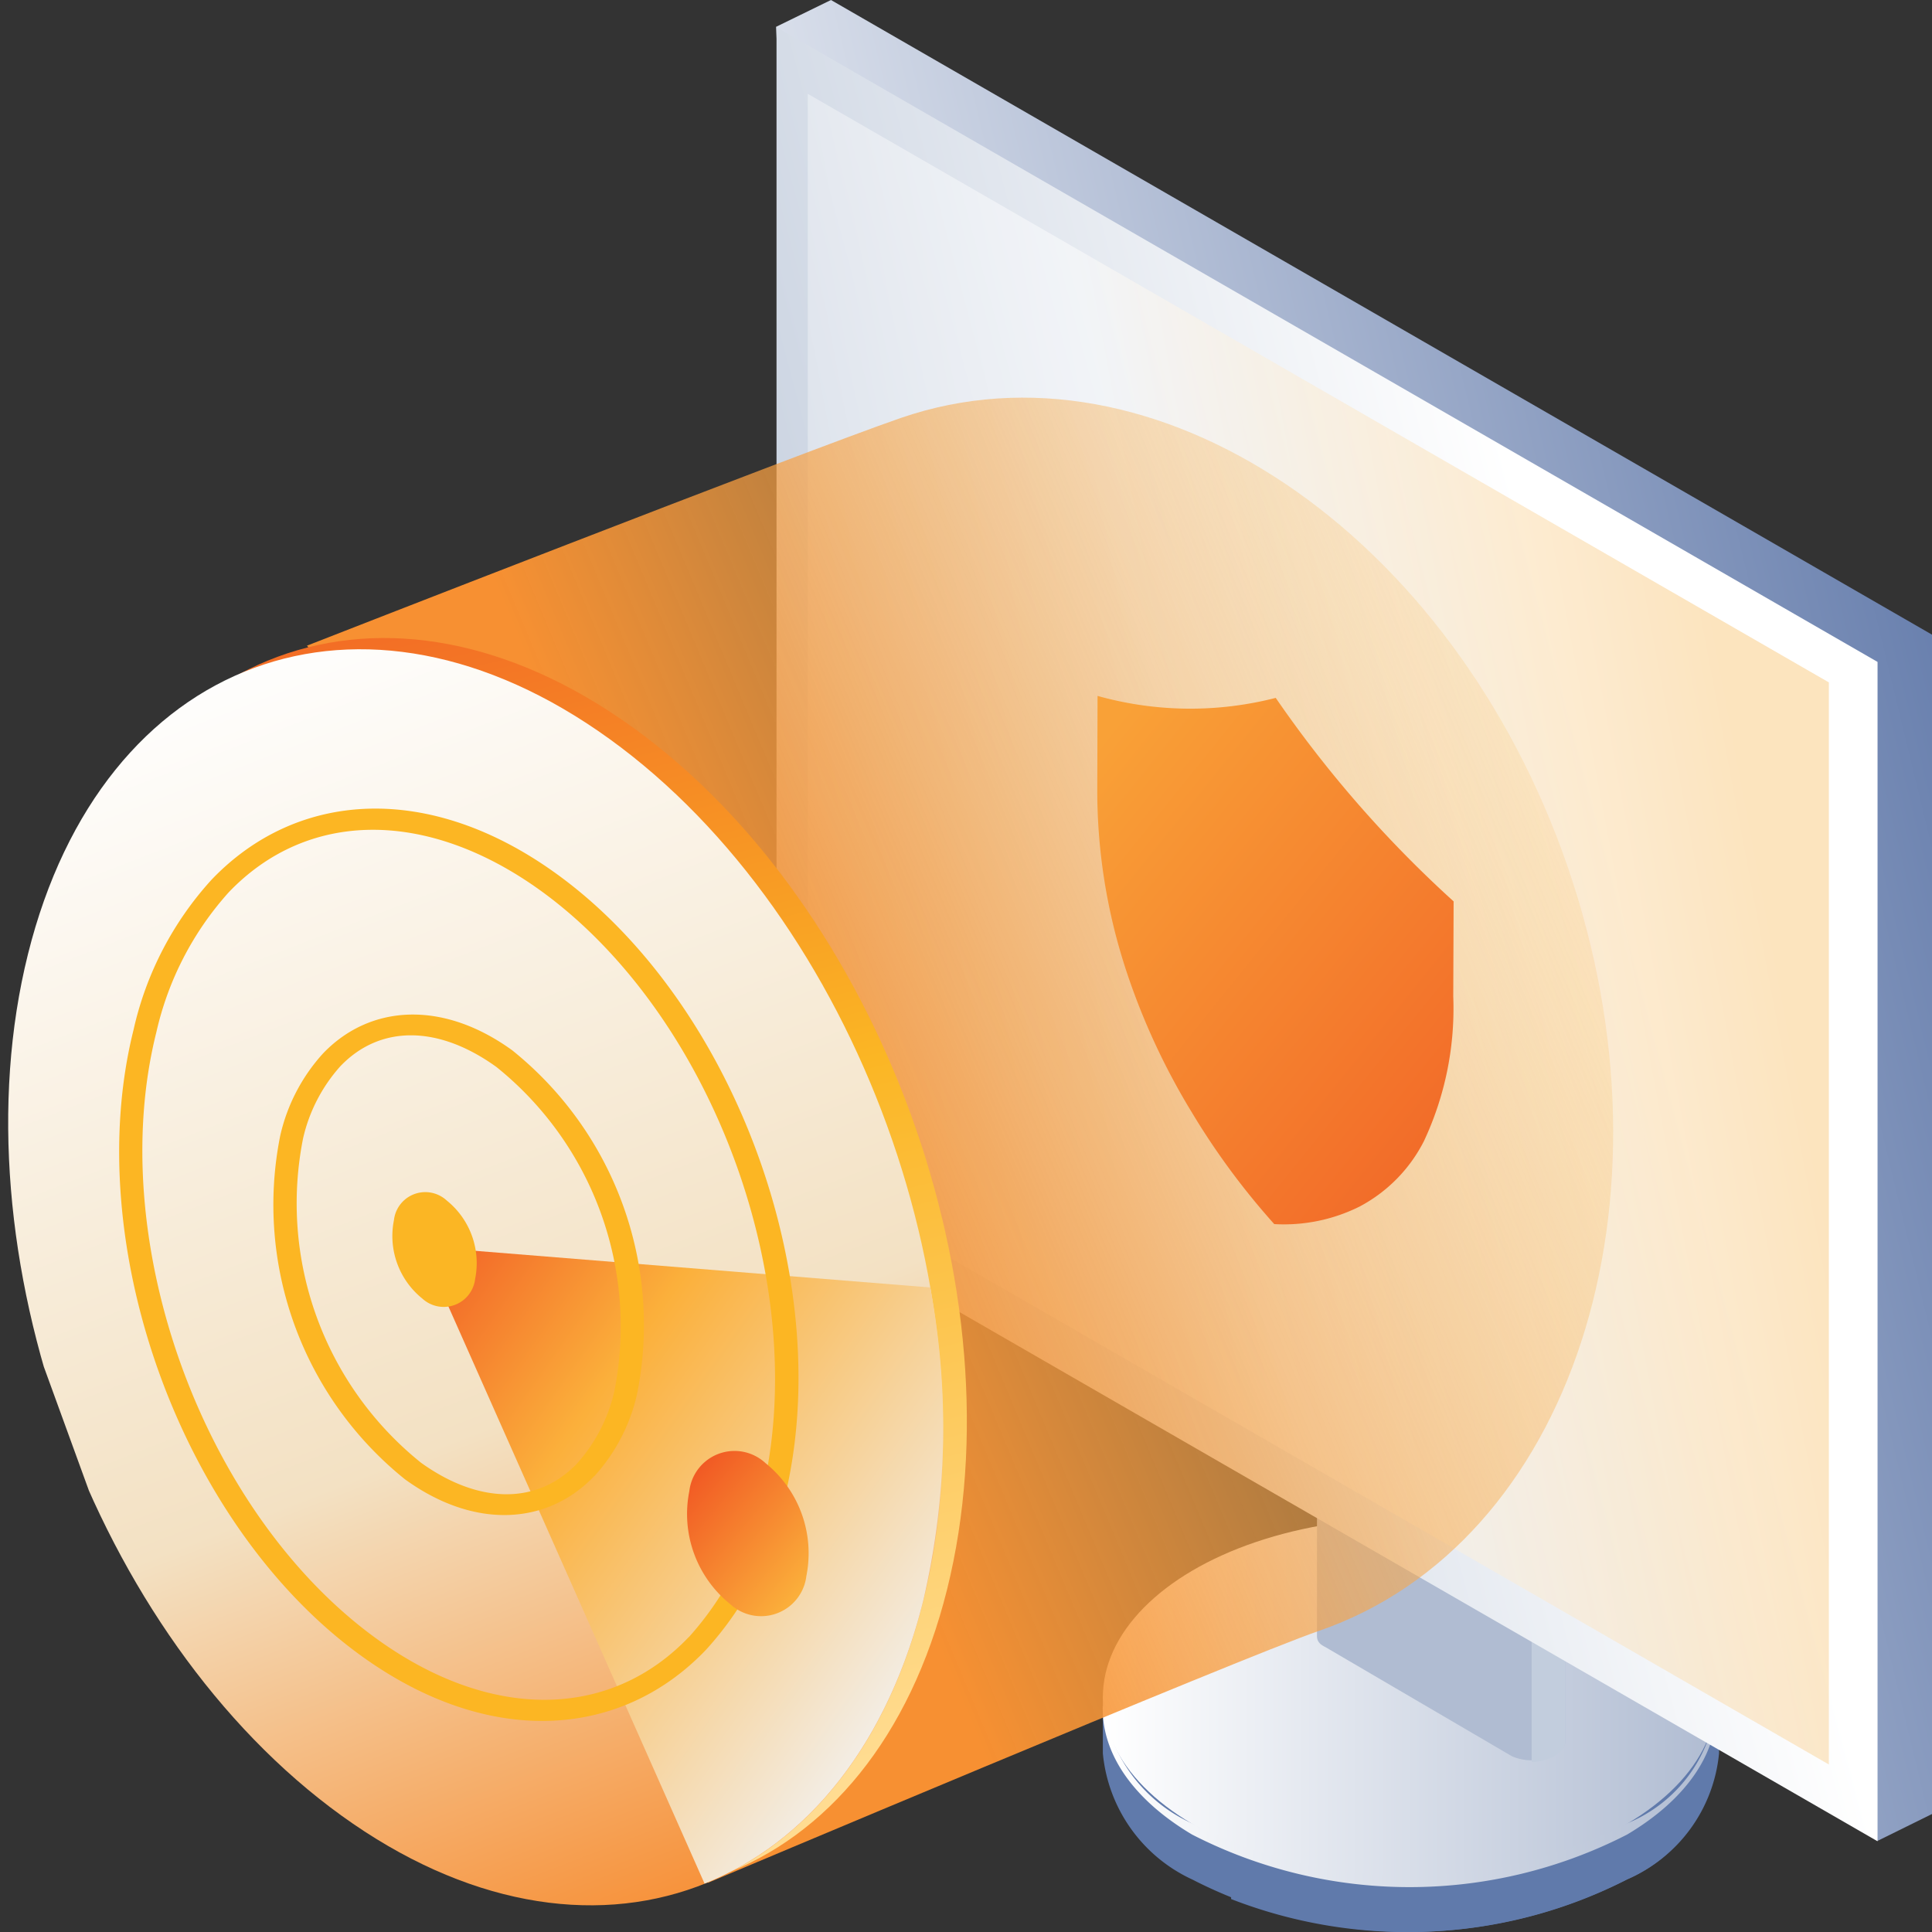
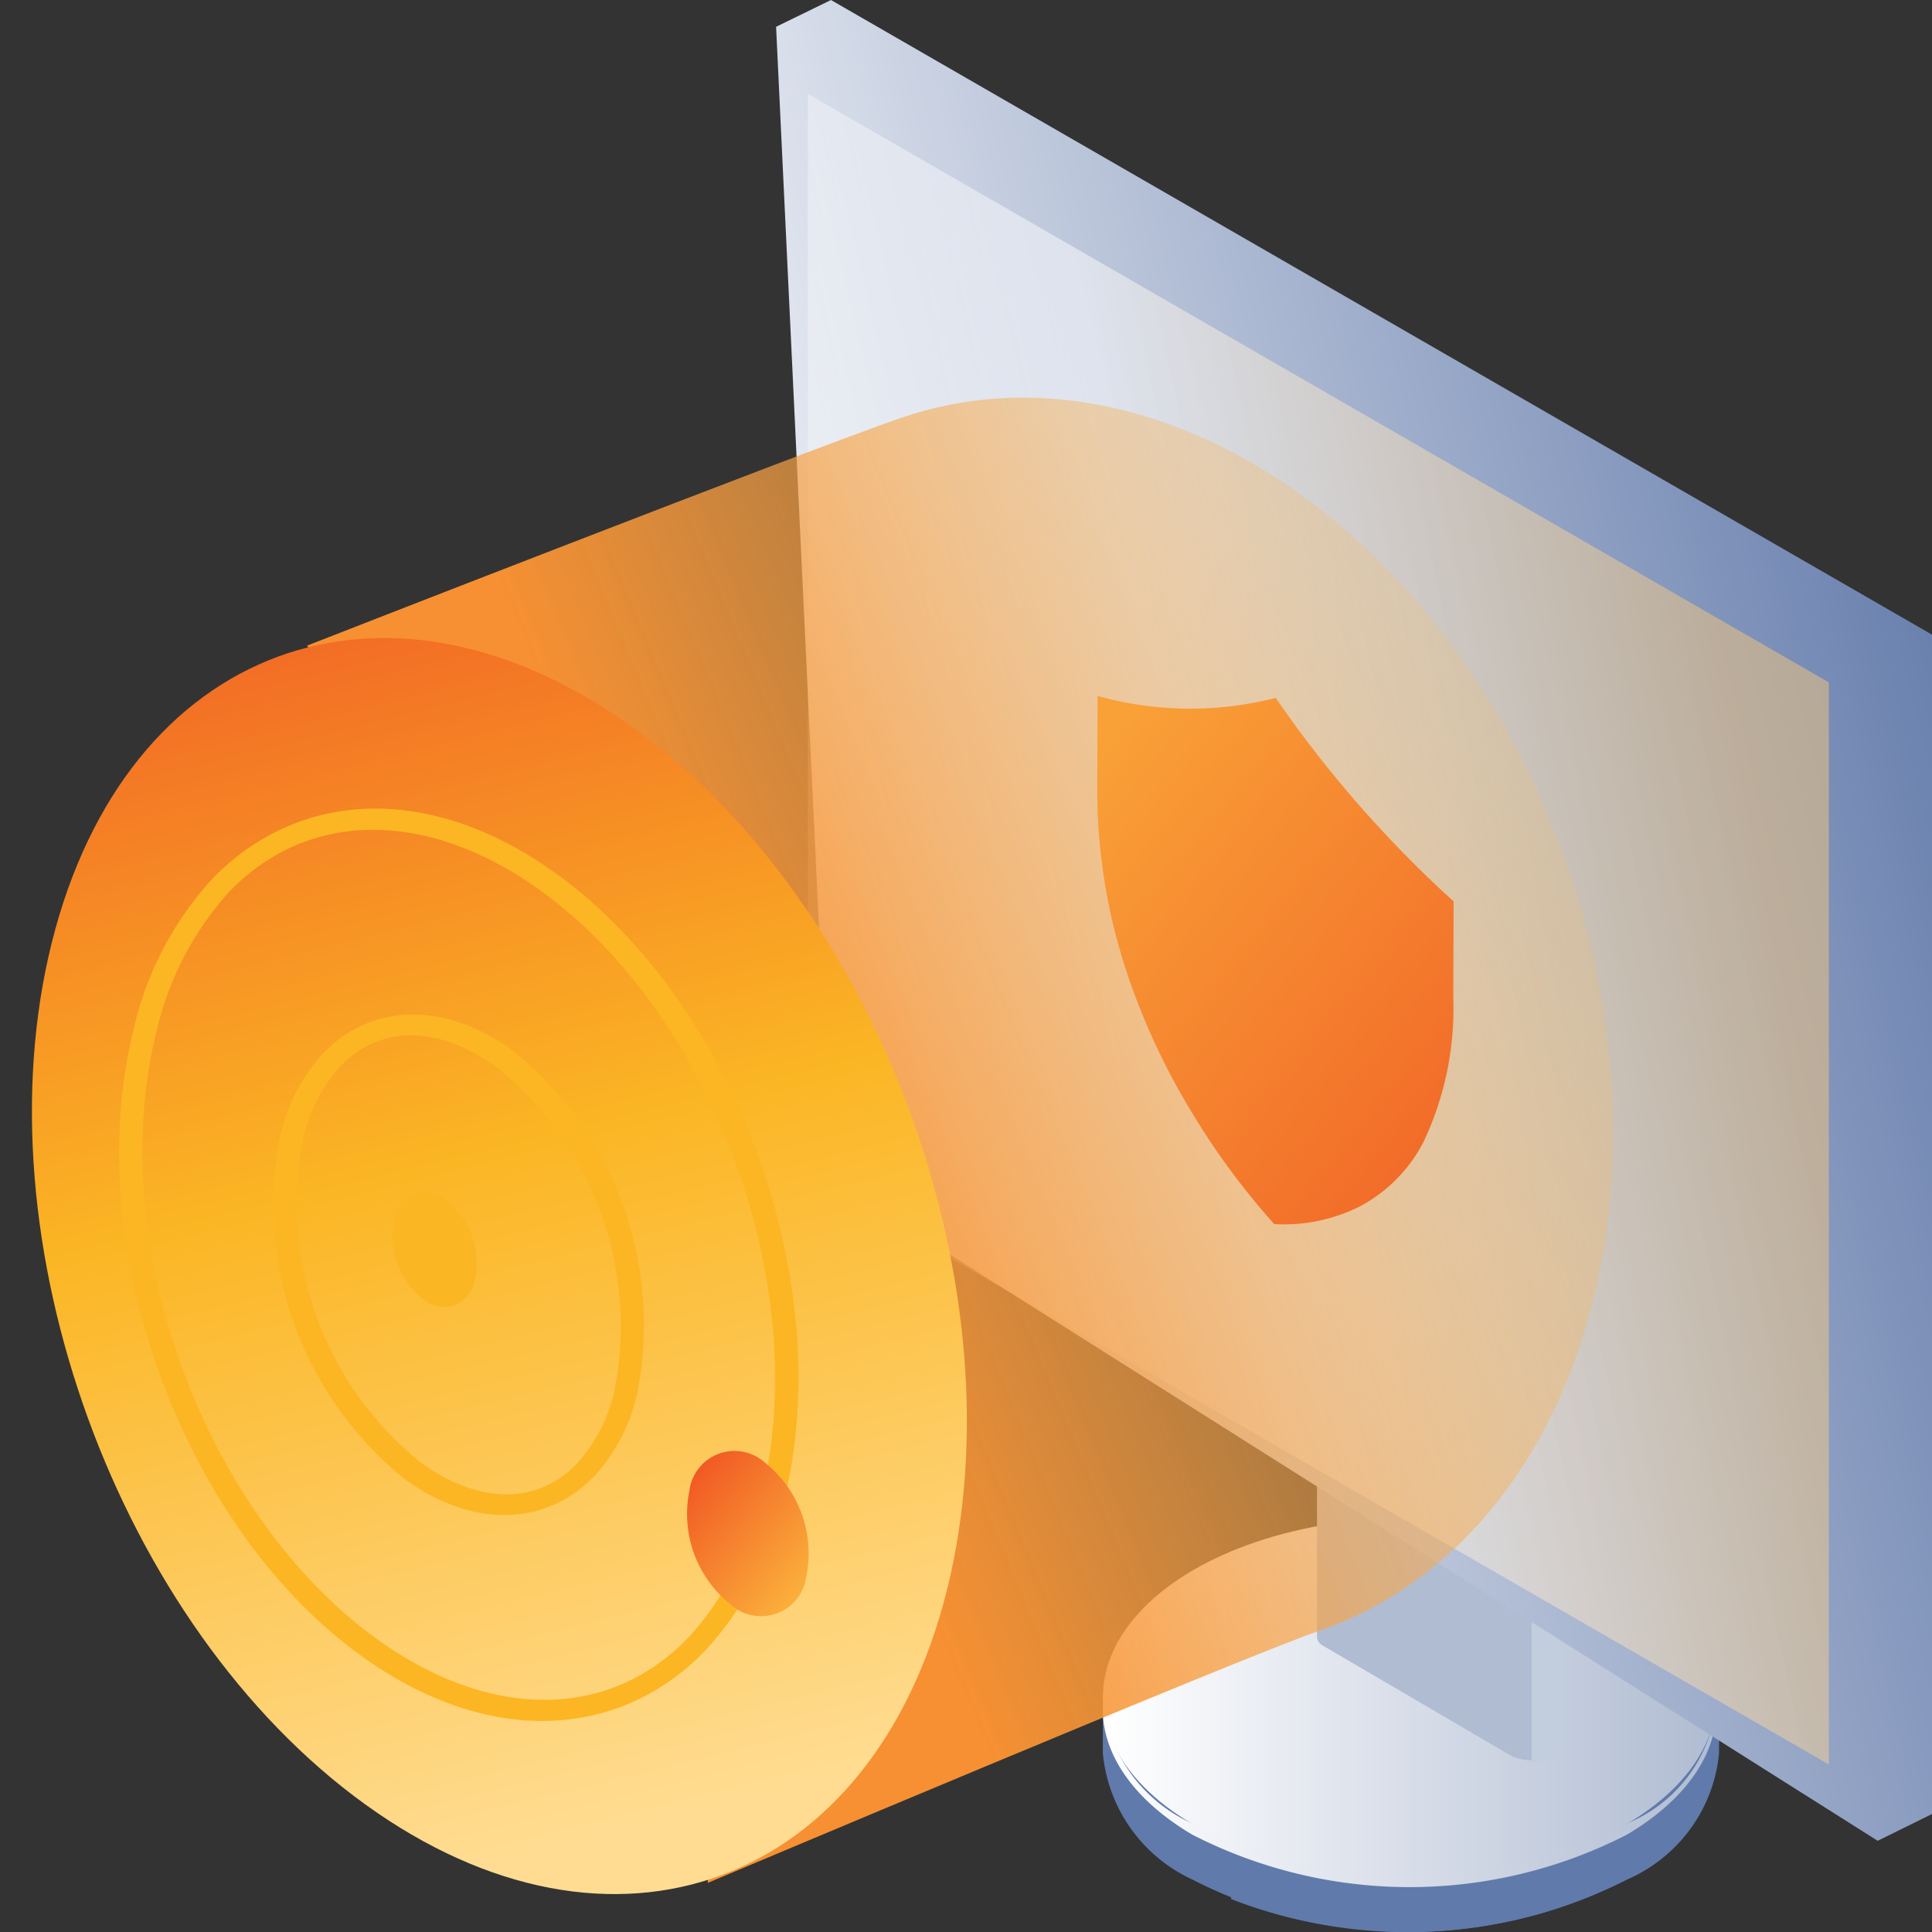
<svg xmlns="http://www.w3.org/2000/svg" xmlns:xlink="http://www.w3.org/1999/xlink" width="54" height="54" viewBox="0 0 54 54">
  <rect x="0" y="0" width="54" height="54" fill="#333333" stroke="none" />
  <defs>
    <style>.a{fill:#fff;}.b,.r{isolation:isolate;}.c{fill:url(#a);}.d{fill:url(#b);}.e{fill:url(#c);}.f{fill:url(#d);}.g{fill:url(#e);}.h{fill:url(#f);}.i{fill:url(#g);}.j{fill:url(#h);}.k{fill:url(#i);}.l{fill:url(#j);}.m{opacity:0.49;}.n{fill:url(#k);}.o{fill:none;}.p{fill:url(#l);}.q{clip-path:url(#m);}.r{clip-path:url(#n);}.s{fill:url(#o);}.t{fill:url(#p);}.u{fill:url(#q);}.v{fill:#fbb624;}.w{fill:#fcb623;}.x{fill:url(#r);}.y{fill:url(#s);}</style>
    <linearGradient id="a" x1="-313.652" y1="33.827" x2="-313.606" y2="33.827" gradientUnits="objectBoundingBox">
      <stop offset="0" stop-color="#c2cddd" />
      <stop offset="1" stop-color="#607aab" />
    </linearGradient>
    <linearGradient id="b" x1="-394.083" y1="34.08" x2="-394.026" y2="34.08" xlink:href="#a" />
    <linearGradient id="c" y1="0.501" x2="1" y2="0.501" gradientUnits="objectBoundingBox">
      <stop offset="0" stop-color="#fff" />
      <stop offset="1" stop-color="#b0bcd2" />
    </linearGradient>
    <linearGradient id="d" y1="0.502" y2="0.502" xlink:href="#c" />
    <linearGradient id="e" x1="-731.033" y1="24.775" x2="-730.92" y2="24.775" xlink:href="#c" />
    <linearGradient id="f" x1="-1532.441" y1="29.819" x2="-1532.441" y2="29.886" xlink:href="#a" />
    <linearGradient id="g" x1="-725.441" y1="79.387" x2="-725.33" y2="79.387" xlink:href="#c" />
    <linearGradient id="h" x1="-723.798" y1="90.252" x2="-723.687" y2="90.252" xlink:href="#c" />
    <linearGradient id="i" x1="-0.04" y1="0.714" x2="1" y2="0.319" gradientUnits="objectBoundingBox">
      <stop offset="0" stop-color="#fff" />
      <stop offset="1" stop-color="#6980ae" />
    </linearGradient>
    <linearGradient id="j" x1="0.723" y1="0.372" x2="0" y2="0.689" gradientUnits="objectBoundingBox">
      <stop offset="0" stop-color="#fff" />
      <stop offset="1" stop-color="#bec9da" />
    </linearGradient>
    <linearGradient id="k" x1="0.914" y1="0.383" x2="-0.274" y2="0.756" gradientUnits="objectBoundingBox">
      <stop offset="0" stop-color="#f8c77a" />
      <stop offset="0.436" stop-color="#fff" />
      <stop offset="1" stop-color="#fff" stop-opacity="0.102" />
    </linearGradient>
    <linearGradient id="l" x1="0.999" y1="0.48" x2="0.233" y2="0.546" gradientUnits="objectBoundingBox">
      <stop offset="0" stop-color="#f9be62" stop-opacity="0.2" />
      <stop offset="1" stop-color="#f79032" />
    </linearGradient>
    <clipPath id="m">
      <rect class="a" width="27.175" height="35.721" transform="translate(0 0)" />
    </clipPath>
    <clipPath id="n">
-       <path class="a" d="M0,0H36.569V25.509H0Z" transform="translate(0 0)" />
+       <path class="a" d="M0,0H36.569V25.509H0" transform="translate(0 0)" />
    </clipPath>
    <linearGradient id="o" x1="0.476" y1="1.002" x2="0.978" y2="0.09" gradientUnits="objectBoundingBox">
      <stop offset="0" stop-color="#ffdc91" />
      <stop offset="0.519" stop-color="#fbb624" />
      <stop offset="1" stop-color="#f16025" />
    </linearGradient>
    <linearGradient id="p" x1="0.321" y1="0.996" x2="0.722" y2="0.022" gradientUnits="objectBoundingBox">
      <stop offset="0" stop-color="#f78d32" />
      <stop offset="0.395" stop-color="#f3e1c3" />
      <stop offset="1" stop-color="#fff" />
    </linearGradient>
    <linearGradient id="q" x1="0.661" y1="1" x2="0.59" y2="0.056" gradientUnits="objectBoundingBox">
      <stop offset="0" stop-color="#f2f2f2" />
      <stop offset="0.707" stop-color="#fbb03b" />
      <stop offset="1" stop-color="#f36c29" />
    </linearGradient>
    <linearGradient id="r" x1="0.5" y1="1" x2="0.5" gradientUnits="objectBoundingBox">
      <stop offset="0" stop-color="#fbb03b" />
      <stop offset="1" stop-color="#f15a24" />
    </linearGradient>
    <linearGradient id="s" x1="0.059" y1="0.044" x2="0.816" y2="0.946" gradientUnits="objectBoundingBox">
      <stop offset="0" stop-color="#f9a137" />
      <stop offset="1" stop-color="#f26c29" />
    </linearGradient>
  </defs>
  <g class="b" transform="translate(-4819 -1056)">
    <g transform="translate(4849.82 1090.412)">
      <g transform="translate(0 8.013)">
        <path class="c" d="M38.223,80.119V78.552h-.468a5.427,5.427,0,0,0-2.026-1.958,13.313,13.313,0,0,0-12.157,0,5.427,5.427,0,0,0-2.026,1.958H21v1.567h0a4.331,4.331,0,0,0,2.494,3.525,13.313,13.313,0,0,0,12.157,0A4.279,4.279,0,0,0,38.223,80.119Z" transform="translate(-20.995 -73.539)" />
        <path class="d" d="M36.666,76.694A13.632,13.632,0,0,0,25.6,76.146v8.069a13.565,13.565,0,0,0,11.066-.548,4.174,4.174,0,0,0,2.494-3.525V78.574h-.468A4.716,4.716,0,0,0,36.666,76.694Z" transform="translate(-22.01 -73.561)" />
        <ellipse class="e" cx="8.573" cy="5.014" rx="8.573" ry="5.014" transform="translate(0.005 0)" />
        <path class="f" d="M35.65,83.069a13.313,13.313,0,0,1-12.157,0A4.286,4.286,0,0,1,21,79.7c-.078,1.332.779,2.663,2.494,3.682a13.313,13.313,0,0,0,12.157,0c1.715-1.018,2.572-2.35,2.494-3.682A4.027,4.027,0,0,1,35.65,83.069Z" transform="translate(-20.994 -74.53)" />
      </g>
      <g transform="translate(5.912)">
        <g transform="translate(0)">
          <path class="g" d="M37.536,75.387h0V64.577L30.6,61.6v8.147h0v2.663h0c0,.157.078.235.234.313l5.221,3.055A1.4,1.4,0,0,0,37.3,75.7C37.38,75.622,37.536,75.544,37.536,75.387Z" transform="translate(-30.522 -61.099)" />
          <path class="h" d="M39.235,65.313V76.124h0c0,.157-.078.235-.312.392a1.462,1.462,0,0,1-.623.157V65Z" transform="translate(-32.221 -61.836)" />
          <path class="i" d="M37.283,64.125,32.061,61.07a1.4,1.4,0,0,0-1.247.078h0c-.39.235-.39.548-.078.705l5.221,3.055A1.4,1.4,0,0,0,37.2,64.83h0C37.594,64.673,37.594,64.36,37.283,64.125Z" transform="translate(-30.503 -60.961)" />
          <path class="j" d="M35.955,65.169l-5.221-3.055c-.156-.078-.234-.157-.234-.313q0,.117.234.235l5.221,3.134a1.751,1.751,0,0,0,1.247-.157h0a.52.52,0,0,0,.312-.392.529.529,0,0,1-.312.47h0A1.4,1.4,0,0,1,35.955,65.169Z" transform="translate(-30.5 -61.142)" />
        </g>
      </g>
    </g>
    <g transform="translate(4840.692 1056)">
      <path class="k" d="M465.388,147.206l29.256,18.488,1.518-.749V131.982l-30.774-17.739-1.534.749Z" transform="translate(-463.854 -114.243)" />
-       <path class="l" d="M465.87,147.206l30.774,17.739V131.982L465.87,114.243Z" transform="translate(-465.858 -113.481)" />
      <g class="m" transform="translate(0.886 2.623)">
        <path class="n" d="M465.87,144.487l28.539,16.451V130.693L465.87,114.243Z" transform="translate(-465.87 -114.243)" />
      </g>
    </g>
    <rect class="o" width="53.856" height="53.863" transform="translate(4819 1056)" />
    <g transform="translate(4819 1063.286)">
      <path class="p" d="M18.43,0C25.9,0,31.959,8.022,31.959,17.918S25.9,35.838,18.429,35.838C16.165,35.838,0,36.931,0,36.931S4.9,24.817,4.9,17.919C4.9,11.794.677.609.677.609S15.583,0,18.43,0Z" transform="matrix(0.946, -0.326, 0.326, 0.946, 7.741, 10.405)" />
      <g class="q" transform="translate(0 10.486)">
        <g class="r" transform="translate(8.099 39.315) rotate(-110)">
          <g transform="translate(-3.25 -8.329)">
            <path class="s" d="M15.1,32.229c7.7-3.754,13.433-13.7,12.814-22.2S20.563-2.318,12.86,1.441-.573,15.132.046,23.632,7.407,35.983,15.1,32.229Z" transform="translate(29.224 0.731) rotate(60)" />
-             <path class="t" d="M15.1,32.229c7.7-3.754,13.433-13.7,12.814-22.2S20.563-2.318,12.86,1.441-.573,15.132.046,23.632,7.407,35.983,15.1,32.229Z" transform="translate(29.156 0) rotate(60)" />
-             <path class="u" d="M16.819,11.622A21.286,21.286,0,0,1,9.984,17.1C6.228,18.93,2.7,18.952,0,17.5L8.561,0Z" transform="translate(18.612 11.992) rotate(60)" />
            <path class="v" d="M1.372,2.926A2.244,2.244,0,0,0,2.538.911.882.882,0,0,0,1.169.133,2.244,2.244,0,0,0,0,2.148.884.884,0,0,0,1.372,2.926Z" transform="translate(23.382 17.847) rotate(60)" />
            <path class="w" d="M6.314,23.842h0a8.7,8.7,0,0,0,4.3-.966c5.414-2.64,9.46-9.655,9.025-15.627C19.35,3.359,17.19.816,14,.609a8.724,8.724,0,0,0-4.3.966C4.286,4.21.239,11.224.675,17.2c.284,3.89,2.445,6.433,5.639,6.639Zm.041.595C2.9,24.214.35,21.533.033,17.167-.416,11,3.762,3.761,9.343,1.043A9.213,9.213,0,0,1,13.961.015c3.451.223,6.005,2.9,6.323,7.276.45,6.168-3.729,13.4-9.31,16.124a9.269,9.269,0,0,1-4.618,1.022Z" transform="translate(27.569 5.292) rotate(60)" />
            <path class="w" d="M3.448,12.814h0a4.526,4.526,0,0,0,2.217-.5,9.3,9.3,0,0,0,4.824-8.35C10.342,1.963,9.3.712,7.7.609a4.526,4.526,0,0,0-2.217.5A9.3,9.3,0,0,0,.661,9.461c.152,1.993,1.193,3.25,2.787,3.353Zm.041.595C1.6,13.287.192,11.817.018,9.419A9.84,9.84,0,0,1,5.127.573,5.077,5.077,0,0,1,7.66.008C9.549.13,10.957,1.6,11.13,4a9.84,9.84,0,0,1-5.109,8.847,5.058,5.058,0,0,1-2.532.565Z" transform="translate(25.083 12.016) rotate(60)" />
            <path class="x" d="M1.978,4.219A3.236,3.236,0,0,0,3.659,1.314,1.272,1.272,0,0,0,1.686.192,3.236,3.236,0,0,0,.006,3.1,1.274,1.274,0,0,0,1.978,4.219Z" transform="translate(13.229 22.535) rotate(60)" />
          </g>
        </g>
      </g>
    </g>
    <path class="y" d="M4.988.055A9.6,9.6,0,0,1,.008,0L0,2.659A16.111,16.111,0,0,0,.816,7.7,19.062,19.062,0,0,0,2.63,11.619a20.42,20.42,0,0,0,2.317,3.144,4.739,4.739,0,0,0,2.382-.489,4.241,4.241,0,0,0,1.8-1.828A8.724,8.724,0,0,0,9.95,8.4L9.96,5.743A32.566,32.566,0,0,1,4.988.055Z" transform="translate(4849.669 1075.451)" />
  </g>
</svg>